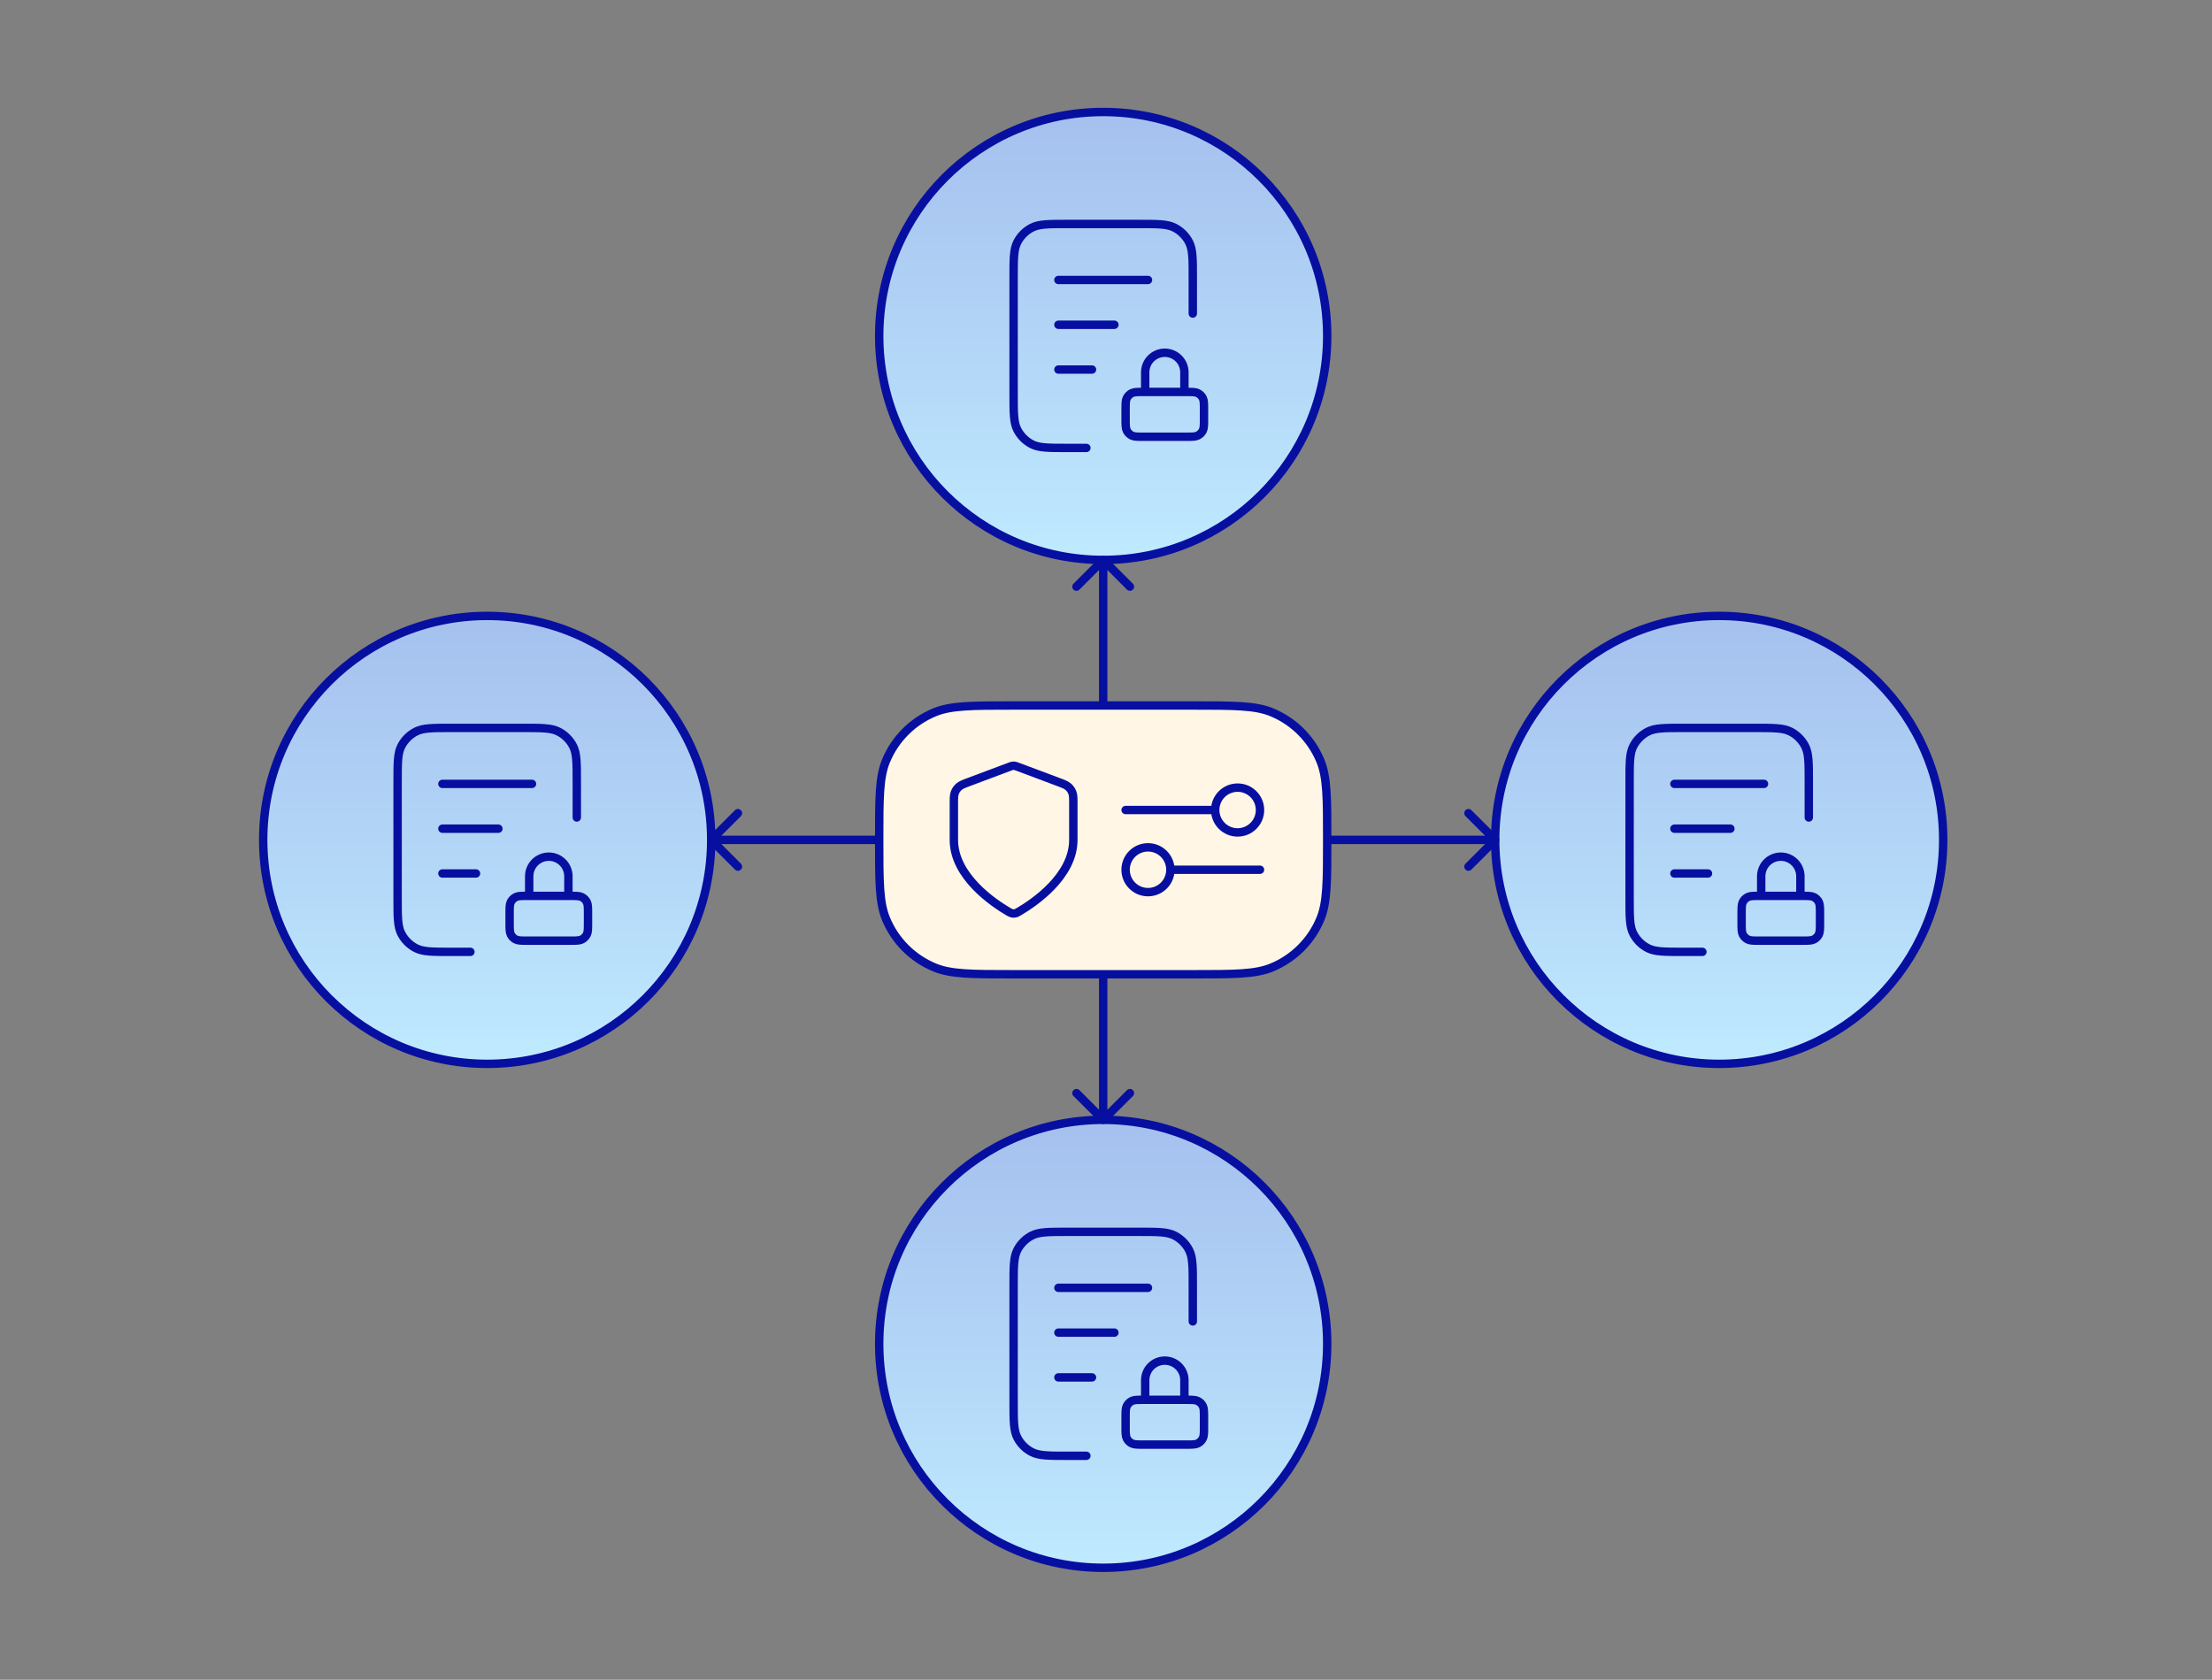
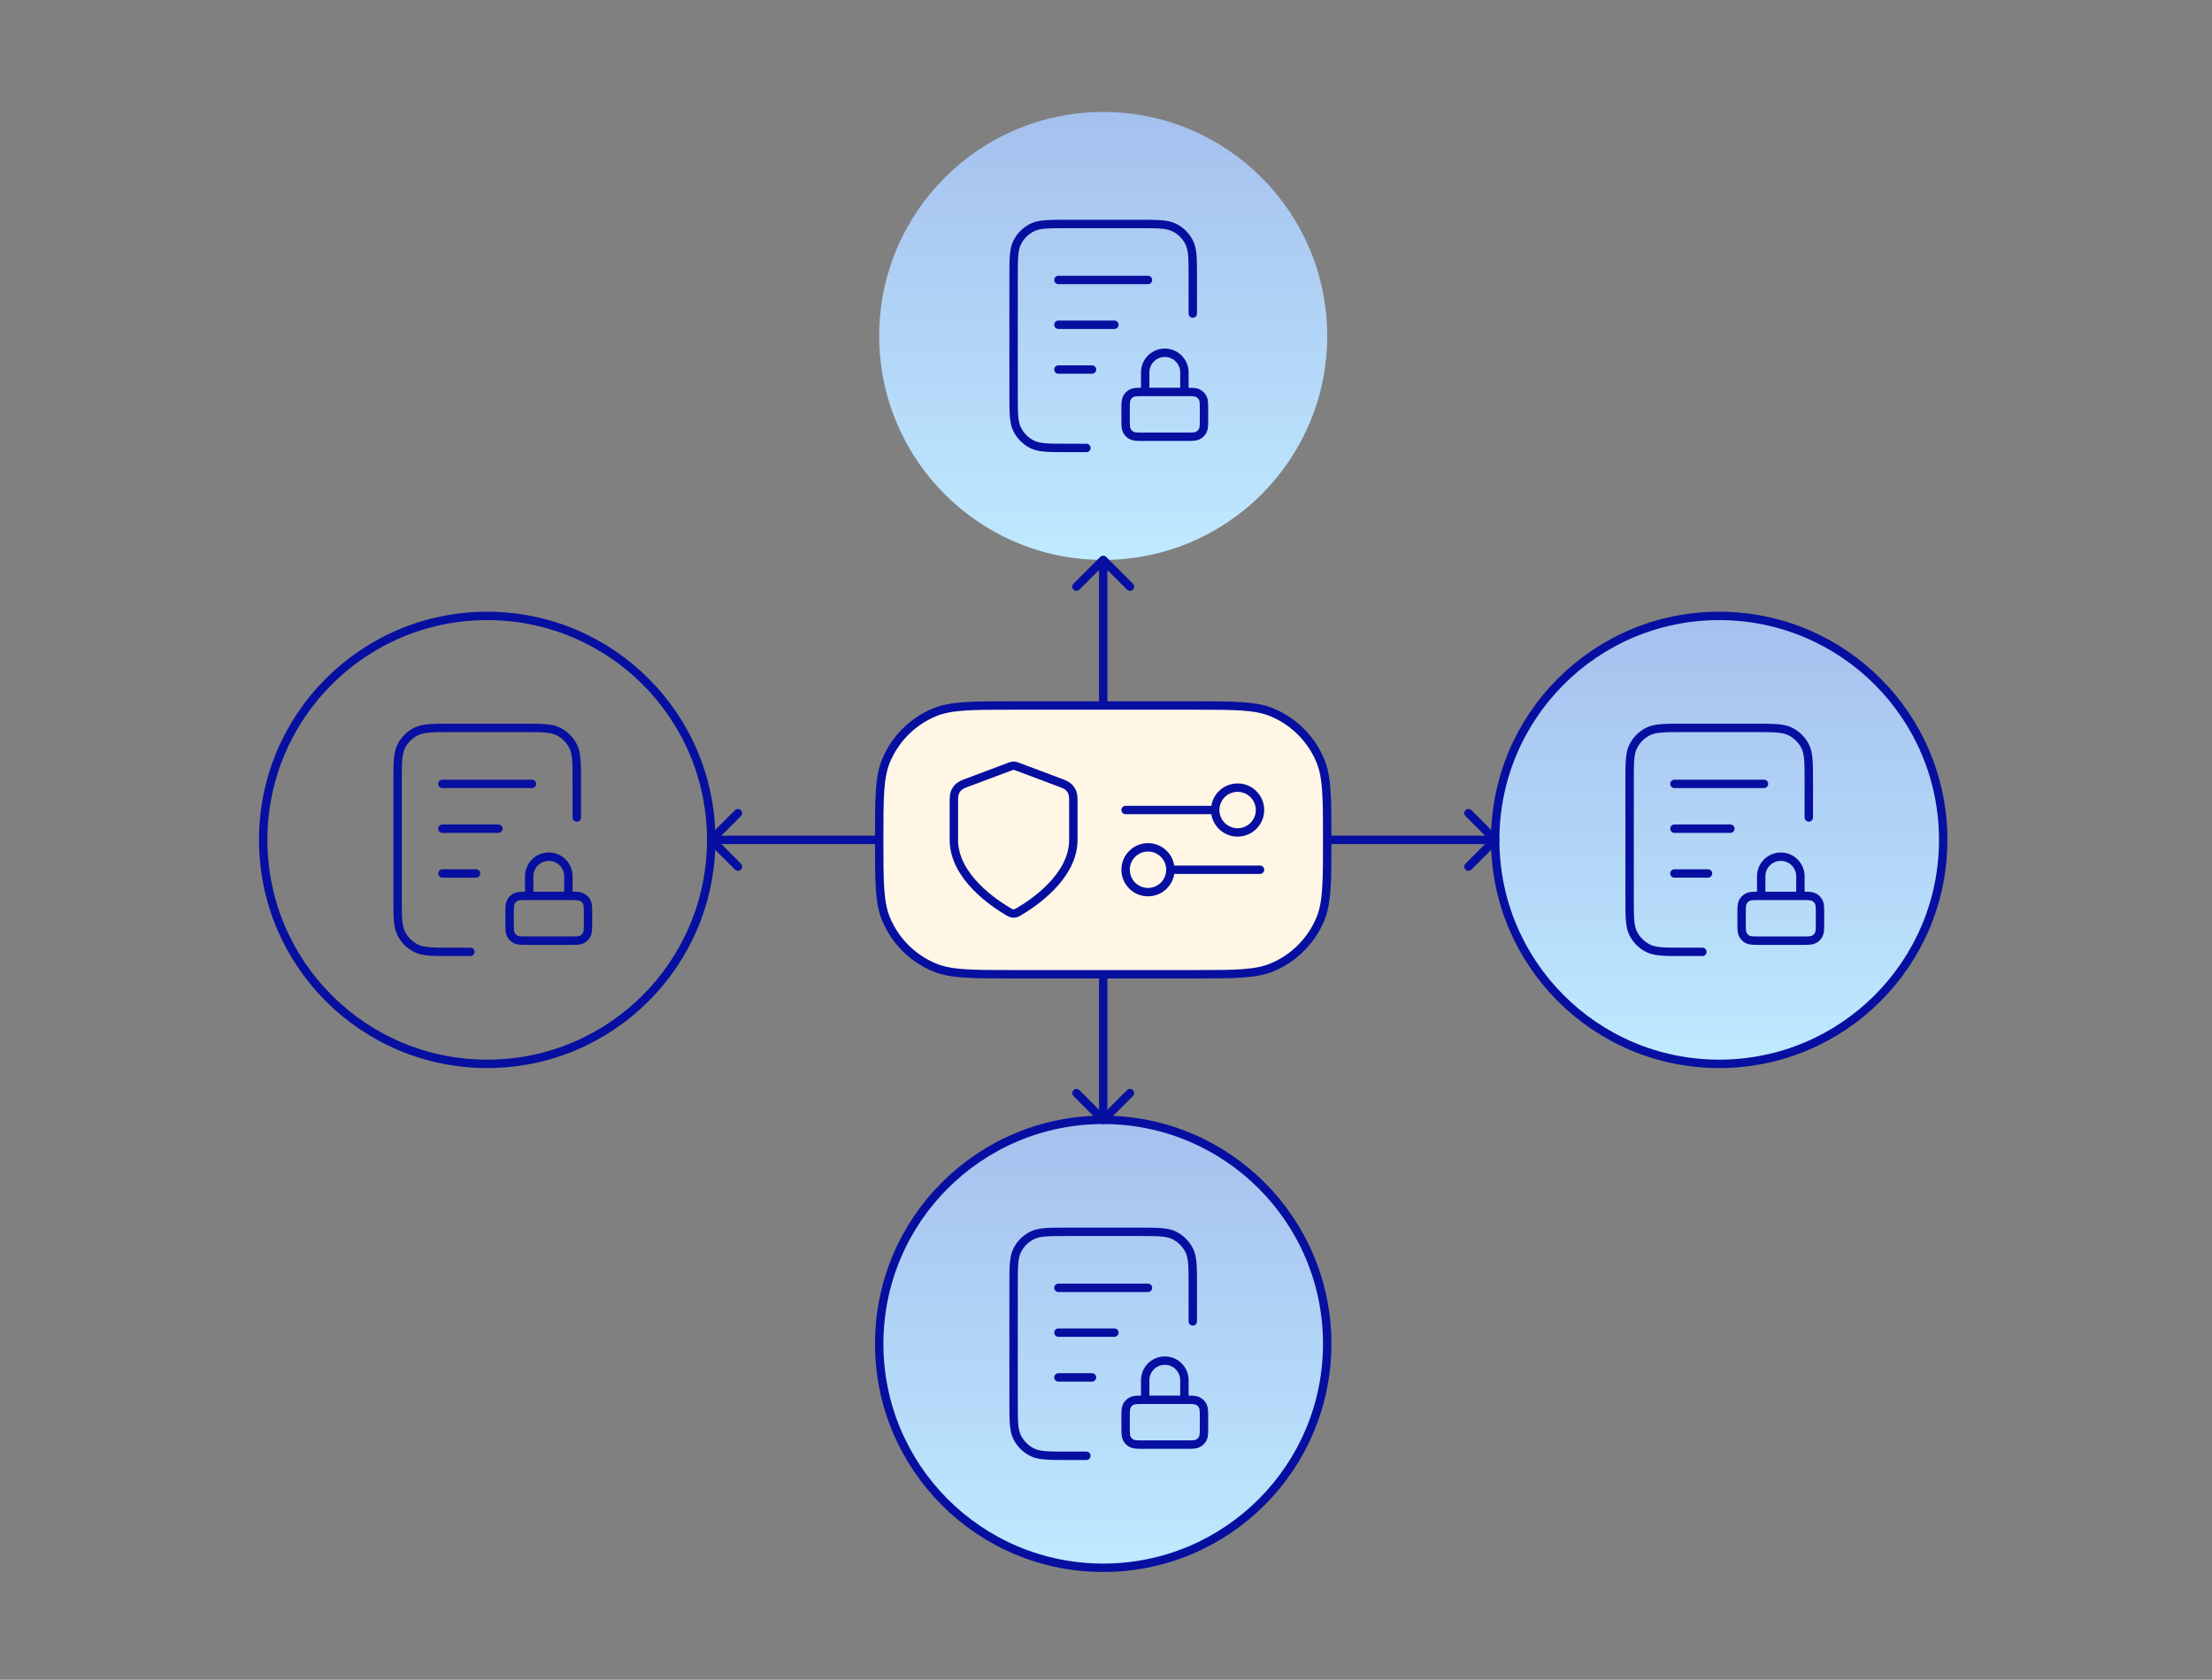
<svg xmlns="http://www.w3.org/2000/svg" width="395" height="300" viewBox="0 0 395 300" fill="none">
  <rect x="0" y="0" width="395" height="300" fill="#808080" stroke="none" />
-   <circle cx="40" cy="40" r="40" transform="matrix(1 0 0 -1 157 100)" fill="#FFF6E5" />
  <circle cx="40" cy="40" r="40" transform="matrix(1 0 0 -1 157 100)" fill="url(#paint0_linear_2171_9738)" />
-   <circle cx="40" cy="40" r="40" transform="matrix(1 0 0 -1 157 100)" stroke="#070FA0" stroke-width="1.5" stroke-linecap="round" stroke-linejoin="round" />
  <path d="M213 56V49.6C213 46.24 213 44.559 212.346 43.276C211.771 42.147 210.853 41.229 209.724 40.654C208.44 40 206.76 40 203.4 40H190.6C187.24 40 185.56 40 184.276 40.654C183.147 41.229 182.229 42.147 181.654 43.276C181 44.559 181 46.24 181 49.6V70.4C181 73.76 181 75.441 181.654 76.724C182.229 77.853 183.147 78.771 184.276 79.346C185.56 80 187.24 80 190.6 80H194M199 58H189M195 66H189M205 50H189M211.5 70V66.5C211.5 64.567 209.933 63 208 63C206.067 63 204.5 64.567 204.5 66.5V70M204.2 78H211.8C212.92 78 213.48 78 213.908 77.782C214.284 77.59 214.59 77.284 214.782 76.908C215 76.48 215 75.92 215 74.8V73.2C215 72.08 215 71.52 214.782 71.092C214.59 70.716 214.284 70.41 213.908 70.218C213.48 70 212.92 70 211.8 70H204.2C203.08 70 202.52 70 202.092 70.218C201.716 70.41 201.41 70.716 201.218 71.092C201 71.52 201 72.08 201 73.2V74.8C201 75.92 201 76.48 201.218 76.908C201.41 77.284 201.716 77.59 202.092 77.782C202.52 78 203.08 78 204.2 78Z" stroke="#070FA0" stroke-width="1.5" stroke-linecap="round" stroke-linejoin="round" />
  <circle cx="40" cy="40" r="40" transform="matrix(1 0 0 -1 157 280)" fill="#FFF6E5" />
  <circle cx="40" cy="40" r="40" transform="matrix(1 0 0 -1 157 280)" fill="url(#paint1_linear_2171_9738)" />
  <circle cx="40" cy="40" r="40" transform="matrix(1 0 0 -1 157 280)" stroke="#070FA0" stroke-width="1.5" stroke-linecap="round" stroke-linejoin="round" />
  <path d="M213 236V229.6C213 226.24 213 224.56 212.346 223.276C211.771 222.147 210.853 221.229 209.724 220.654C208.44 220 206.76 220 203.4 220H190.6C187.24 220 185.56 220 184.276 220.654C183.147 221.229 182.229 222.147 181.654 223.276C181 224.56 181 226.24 181 229.6V250.4C181 253.76 181 255.44 181.654 256.724C182.229 257.853 183.147 258.771 184.276 259.346C185.56 260 187.24 260 190.6 260H194M199 238H189M195 246H189M205 230H189M211.5 250V246.5C211.5 244.567 209.933 243 208 243C206.067 243 204.5 244.567 204.5 246.5V250M204.2 258H211.8C212.92 258 213.48 258 213.908 257.782C214.284 257.59 214.59 257.284 214.782 256.908C215 256.48 215 255.92 215 254.8V253.2C215 252.08 215 251.52 214.782 251.092C214.59 250.716 214.284 250.41 213.908 250.218C213.48 250 212.92 250 211.8 250H204.2C203.08 250 202.52 250 202.092 250.218C201.716 250.41 201.41 250.716 201.218 251.092C201 251.52 201 252.08 201 253.2V254.8C201 255.92 201 256.48 201.218 256.908C201.41 257.284 201.716 257.59 202.092 257.782C202.52 258 203.08 258 204.2 258Z" stroke="#070FA0" stroke-width="1.5" stroke-linecap="round" stroke-linejoin="round" />
  <circle cx="40" cy="40" r="40" transform="matrix(1 0 0 -1 267 190)" fill="#FFF6E5" />
  <circle cx="40" cy="40" r="40" transform="matrix(1 0 0 -1 267 190)" fill="url(#paint2_linear_2171_9738)" />
  <circle cx="40" cy="40" r="40" transform="matrix(1 0 0 -1 267 190)" stroke="#070FA0" stroke-width="1.5" stroke-linecap="round" stroke-linejoin="round" />
  <path d="M323 146V139.6C323 136.24 323 134.56 322.346 133.276C321.771 132.147 320.853 131.229 319.724 130.654C318.44 130 316.76 130 313.4 130H300.6C297.24 130 295.56 130 294.276 130.654C293.147 131.229 292.229 132.147 291.654 133.276C291 134.56 291 136.24 291 139.6V160.4C291 163.76 291 165.44 291.654 166.724C292.229 167.853 293.147 168.771 294.276 169.346C295.56 170 297.24 170 300.6 170H304M309 148H299M305 156H299M315 140H299M321.5 160V156.5C321.5 154.567 319.933 153 318 153C316.067 153 314.5 154.567 314.5 156.5V160M314.2 168H321.8C322.92 168 323.48 168 323.908 167.782C324.284 167.59 324.59 167.284 324.782 166.908C325 166.48 325 165.92 325 164.8V163.2C325 162.08 325 161.52 324.782 161.092C324.59 160.716 324.284 160.41 323.908 160.218C323.48 160 322.92 160 321.8 160H314.2C313.08 160 312.52 160 312.092 160.218C311.716 160.41 311.41 160.716 311.218 161.092C311 161.52 311 162.08 311 163.2V164.8C311 165.92 311 166.48 311.218 166.908C311.41 167.284 311.716 167.59 312.092 167.782C312.52 168 313.08 168 314.2 168Z" stroke="#070FA0" stroke-width="1.5" stroke-linecap="round" stroke-linejoin="round" />
-   <circle cx="40" cy="40" r="40" transform="matrix(1 0 0 -1 47 190)" fill="#FFF6E5" />
-   <circle cx="40" cy="40" r="40" transform="matrix(1 0 0 -1 47 190)" fill="url(#paint3_linear_2171_9738)" />
  <circle cx="40" cy="40" r="40" transform="matrix(1 0 0 -1 47 190)" stroke="#070FA0" stroke-width="1.5" stroke-linecap="round" stroke-linejoin="round" />
  <path d="M103 146V139.6C103 136.24 103 134.56 102.346 133.276C101.771 132.147 100.853 131.229 99.724 130.654C98.441 130 96.76 130 93.4 130H80.6C77.24 130 75.559 130 74.276 130.654C73.147 131.229 72.229 132.147 71.654 133.276C71 134.56 71 136.24 71 139.6V160.4C71 163.76 71 165.44 71.654 166.724C72.229 167.853 73.147 168.771 74.276 169.346C75.559 170 77.24 170 80.6 170H84M89 148H79M85 156H79M95 140H79M101.5 160V156.5C101.5 154.567 99.933 153 98 153C96.067 153 94.5 154.567 94.5 156.5V160M94.2 168H101.8C102.92 168 103.48 168 103.908 167.782C104.284 167.59 104.59 167.284 104.782 166.908C105 166.48 105 165.92 105 164.8V163.2C105 162.08 105 161.52 104.782 161.092C104.59 160.716 104.284 160.41 103.908 160.218C103.48 160 102.92 160 101.8 160H94.2C93.08 160 92.52 160 92.092 160.218C91.716 160.41 91.41 160.716 91.218 161.092C91 161.52 91 162.08 91 163.2V164.8C91 165.92 91 166.48 91.218 166.908C91.41 167.284 91.716 167.59 92.092 167.782C92.52 168 93.08 168 94.2 168Z" stroke="#070FA0" stroke-width="1.5" stroke-linecap="round" stroke-linejoin="round" />
  <path d="M126.47 149.47C126.177 149.763 126.177 150.237 126.47 150.53L131.243 155.303C131.536 155.596 132.01 155.596 132.303 155.303C132.596 155.01 132.596 154.536 132.303 154.243L128.061 150L132.303 145.757C132.596 145.464 132.596 144.99 132.303 144.697C132.01 144.404 131.536 144.404 131.243 144.697L126.47 149.47ZM267.53 150.53C267.823 150.237 267.823 149.763 267.53 149.47L262.757 144.697C262.464 144.404 261.99 144.404 261.697 144.697C261.404 144.99 261.404 145.464 261.697 145.757L265.939 150L261.697 154.243C261.404 154.536 261.404 155.01 261.697 155.303C261.99 155.596 262.464 155.596 262.757 155.303L267.53 150.53ZM127 150V150.75H267V150V149.25H127V150Z" fill="#070FA0" />
-   <path d="M196.47 200.53C196.763 200.823 197.237 200.823 197.53 200.53L202.303 195.757C202.596 195.464 202.596 194.99 202.303 194.697C202.01 194.404 201.536 194.404 201.243 194.697L197 198.939L192.757 194.697C192.464 194.404 191.99 194.404 191.697 194.697C191.404 194.99 191.404 195.464 191.697 195.757L196.47 200.53ZM197.53 99.47C197.237 99.177 196.763 99.177 196.47 99.47L191.697 104.243C191.404 104.536 191.404 105.01 191.697 105.303C191.99 105.596 192.464 105.596 192.757 105.303L197 101.061L201.243 105.303C201.536 105.596 202.01 105.596 202.303 105.303C202.596 105.01 202.596 104.536 202.303 104.243L197.53 99.47ZM197 200L197.75 200L197.75 100L197 100L196.25 100L196.25 200L197 200Z" fill="#070FA0" />
+   <path d="M196.47 200.53C196.763 200.823 197.237 200.823 197.53 200.53L202.303 195.757C202.596 195.464 202.596 194.99 202.303 194.697C202.01 194.404 201.536 194.404 201.243 194.697L197 198.939L192.757 194.697C192.464 194.404 191.99 194.404 191.697 194.697C191.404 194.99 191.404 195.464 191.697 195.757L196.47 200.53ZM197.53 99.47C197.237 99.177 196.763 99.177 196.47 99.47L191.697 104.243C191.404 104.536 191.404 105.01 191.697 105.303C191.99 105.596 192.464 105.596 192.757 105.303L197 101.061L201.243 105.303C201.536 105.596 202.01 105.596 202.303 105.303C202.596 105.01 202.596 104.536 202.303 104.243L197.53 99.47ZM197 200L197.75 200L197.75 100L196.25 100L196.25 200L197 200Z" fill="#070FA0" />
  <path d="M157 150C157 142.545 157 138.817 158.218 135.877C159.842 131.957 162.957 128.842 166.877 127.218C169.817 126 173.545 126 181 126H213C220.455 126 224.183 126 227.123 127.218C231.043 128.842 234.158 131.957 235.782 135.877C237 138.817 237 142.545 237 150C237 157.455 237 161.183 235.782 164.123C234.158 168.043 231.043 171.158 227.123 172.782C224.183 174 220.455 174 213 174H181C173.545 174 169.817 174 166.877 172.782C162.957 171.158 159.842 168.043 158.218 164.123C157 161.183 157 157.455 157 150Z" fill="#FFF6E5" stroke="#070FA0" stroke-width="1.5" stroke-linecap="round" stroke-linejoin="round" />
  <path d="M180.069 162.82C180.365 162.992 180.512 163.078 180.72 163.123C180.882 163.157 181.118 163.157 181.28 163.123C181.488 163.078 181.636 162.992 181.931 162.82C184.528 161.305 191.667 156.545 191.667 150V143.623C191.667 142.557 191.667 142.024 191.492 141.566C191.338 141.162 191.088 140.8 190.763 140.514C190.395 140.19 189.896 140.003 188.898 139.628L181.749 136.948C181.472 136.844 181.333 136.792 181.191 136.771C181.064 136.753 180.936 136.753 180.809 136.771C180.667 136.792 180.528 136.844 180.251 136.948L173.102 139.628C172.104 140.003 171.605 140.19 171.237 140.514C170.912 140.8 170.662 141.162 170.508 141.566C170.333 142.024 170.333 142.557 170.333 143.623V150C170.333 156.545 177.472 161.305 180.069 162.82Z" stroke="#070FA0" stroke-width="1.5" stroke-linecap="round" stroke-linejoin="round" />
  <path d="M201 144.667L217 144.667M217 144.667C217 146.876 218.791 148.667 221 148.667C223.209 148.667 225 146.876 225 144.667C225 142.458 223.209 140.667 221 140.667C218.791 140.667 217 142.458 217 144.667ZM209 155.333L225 155.333M209 155.333C209 157.542 207.209 159.333 205 159.333C202.791 159.333 201 157.542 201 155.333C201 153.124 202.791 151.333 205 151.333C207.209 151.333 209 153.124 209 155.333Z" stroke="#070FA0" stroke-width="1.5" stroke-linecap="round" stroke-linejoin="round" />
  <defs>
    <linearGradient id="paint0_linear_2171_9738" x1="40" y1="0" x2="40" y2="80" gradientUnits="userSpaceOnUse">
      <stop stop-color="#BFEAFF" />
      <stop offset="1" stop-color="#A5C0EE" />
    </linearGradient>
    <linearGradient id="paint1_linear_2171_9738" x1="40" y1="0" x2="40" y2="80" gradientUnits="userSpaceOnUse">
      <stop stop-color="#BFEAFF" />
      <stop offset="1" stop-color="#A5C0EE" />
    </linearGradient>
    <linearGradient id="paint2_linear_2171_9738" x1="40" y1="0" x2="40" y2="80" gradientUnits="userSpaceOnUse">
      <stop stop-color="#BFEAFF" />
      <stop offset="1" stop-color="#A5C0EE" />
    </linearGradient>
    <linearGradient id="paint3_linear_2171_9738" x1="40" y1="0" x2="40" y2="80" gradientUnits="userSpaceOnUse">
      <stop stop-color="#BFEAFF" />
      <stop offset="1" stop-color="#A5C0EE" />
    </linearGradient>
  </defs>
</svg>